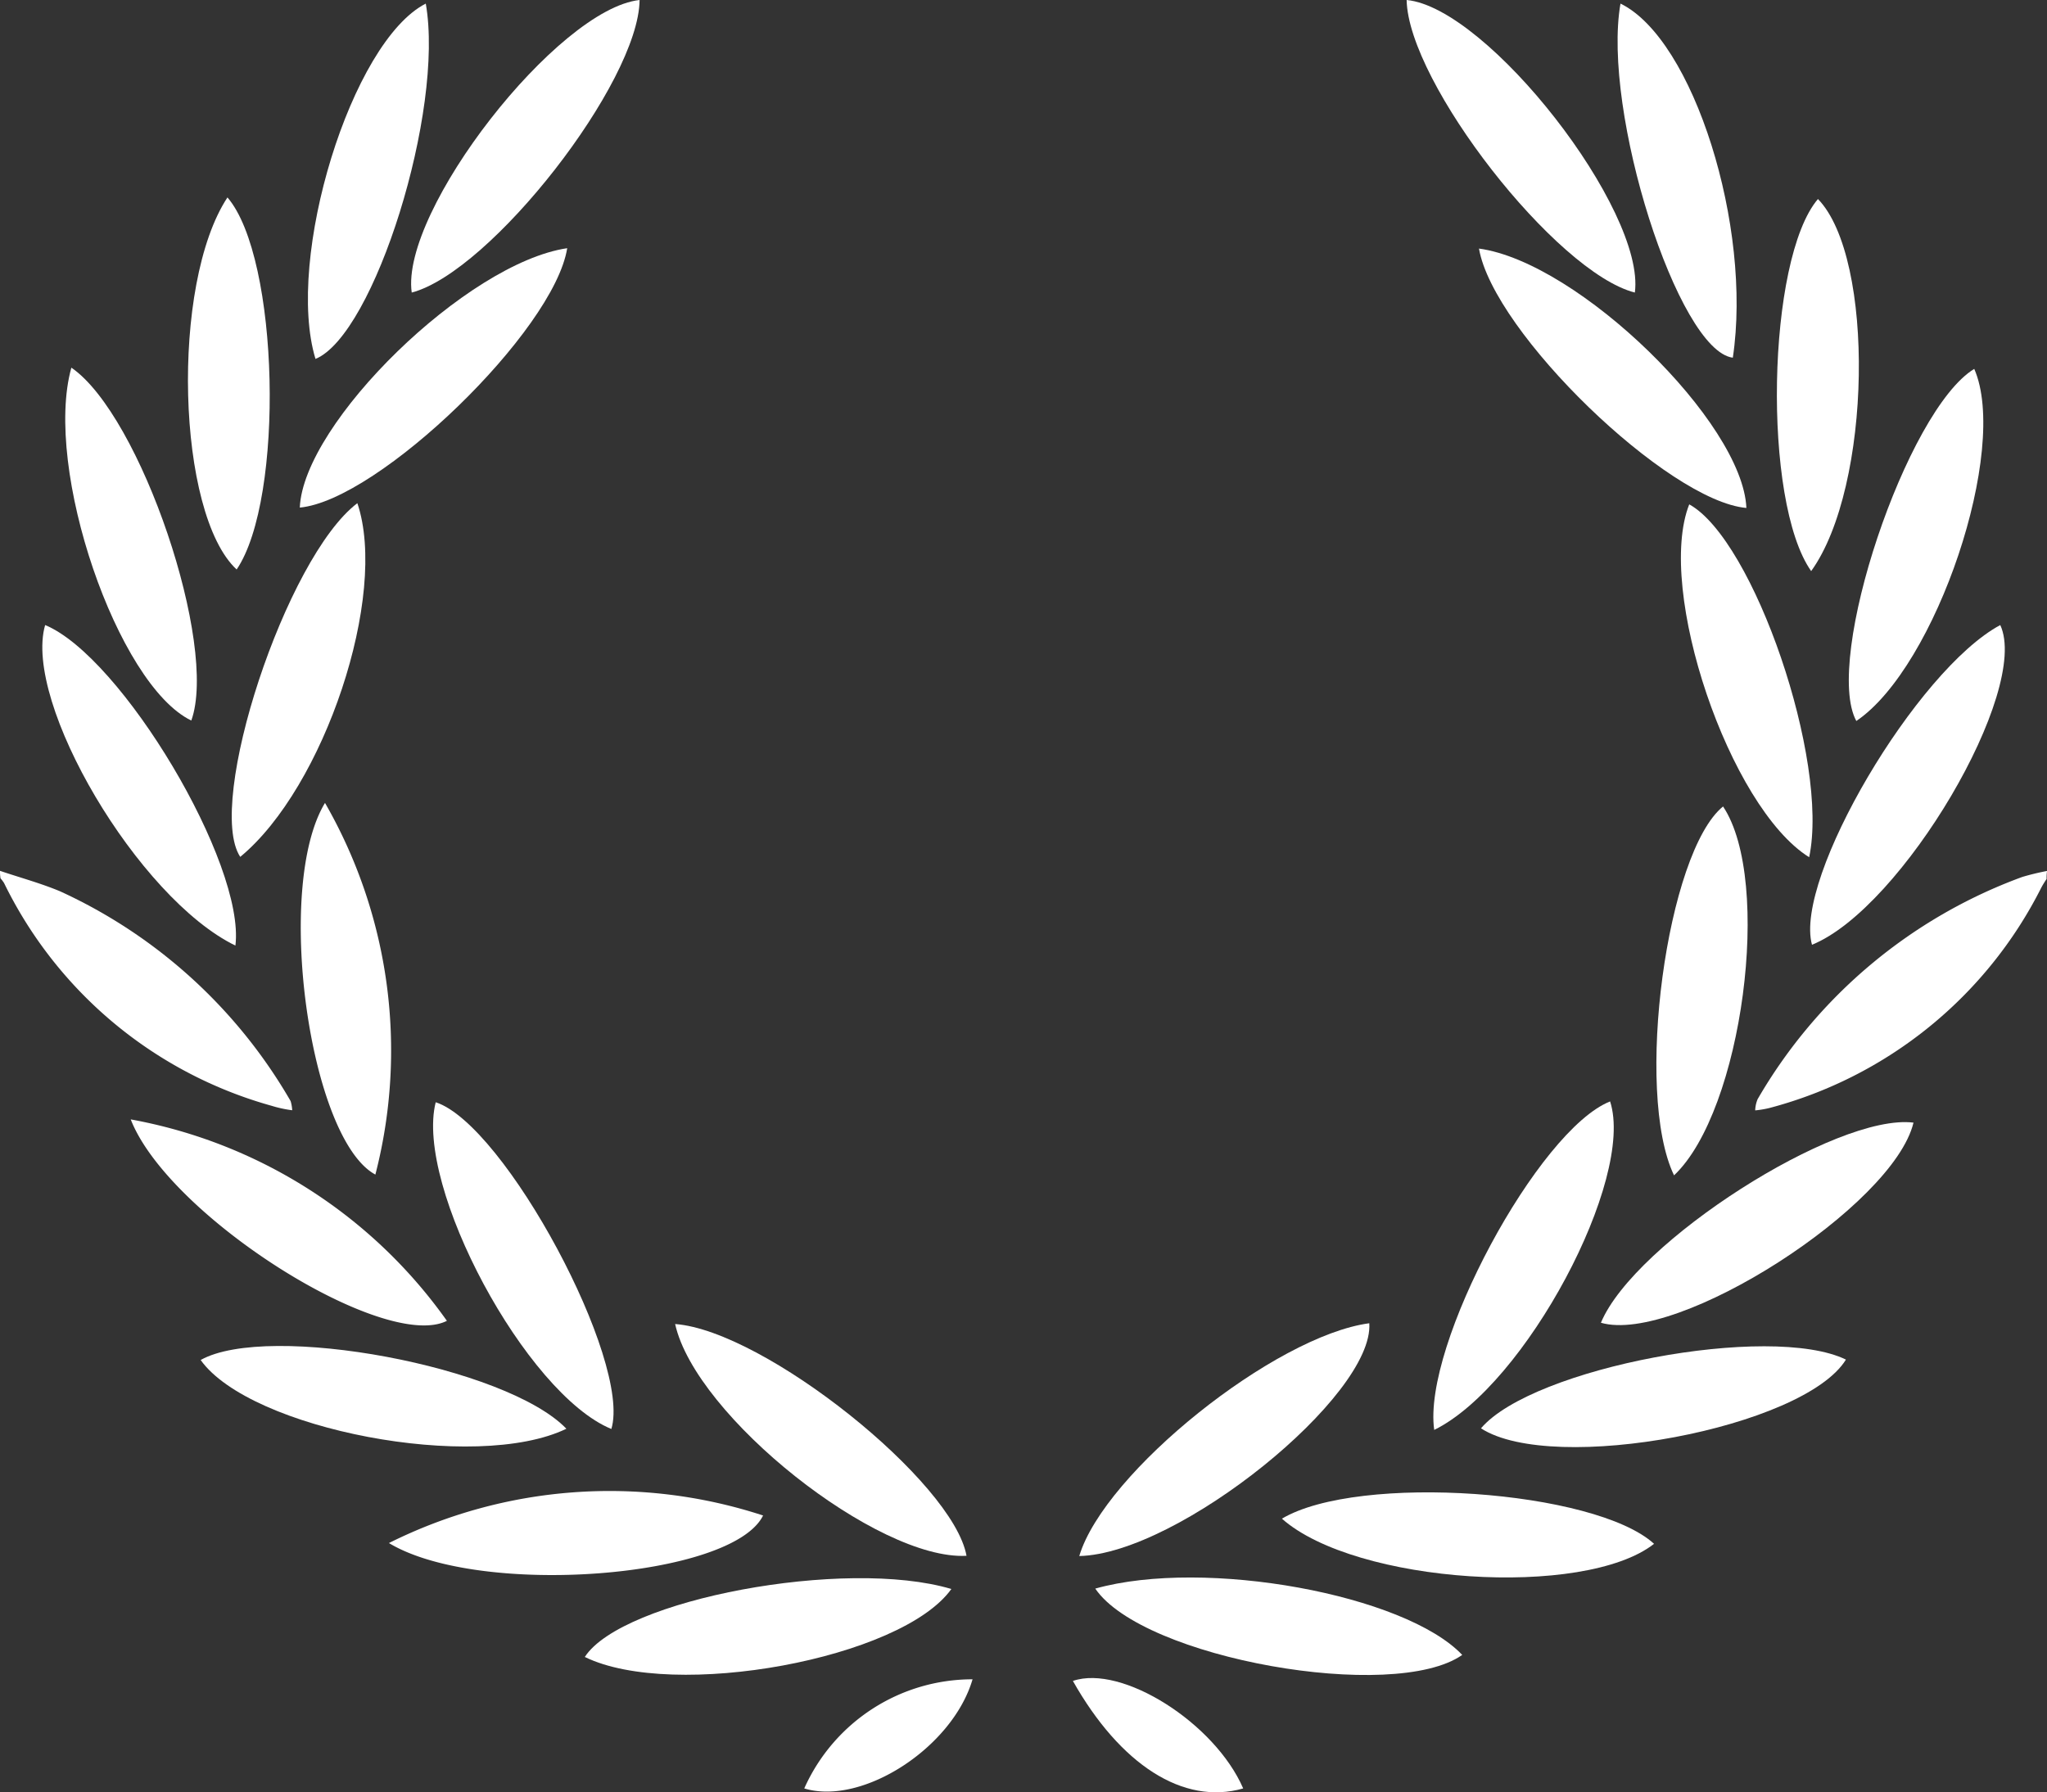
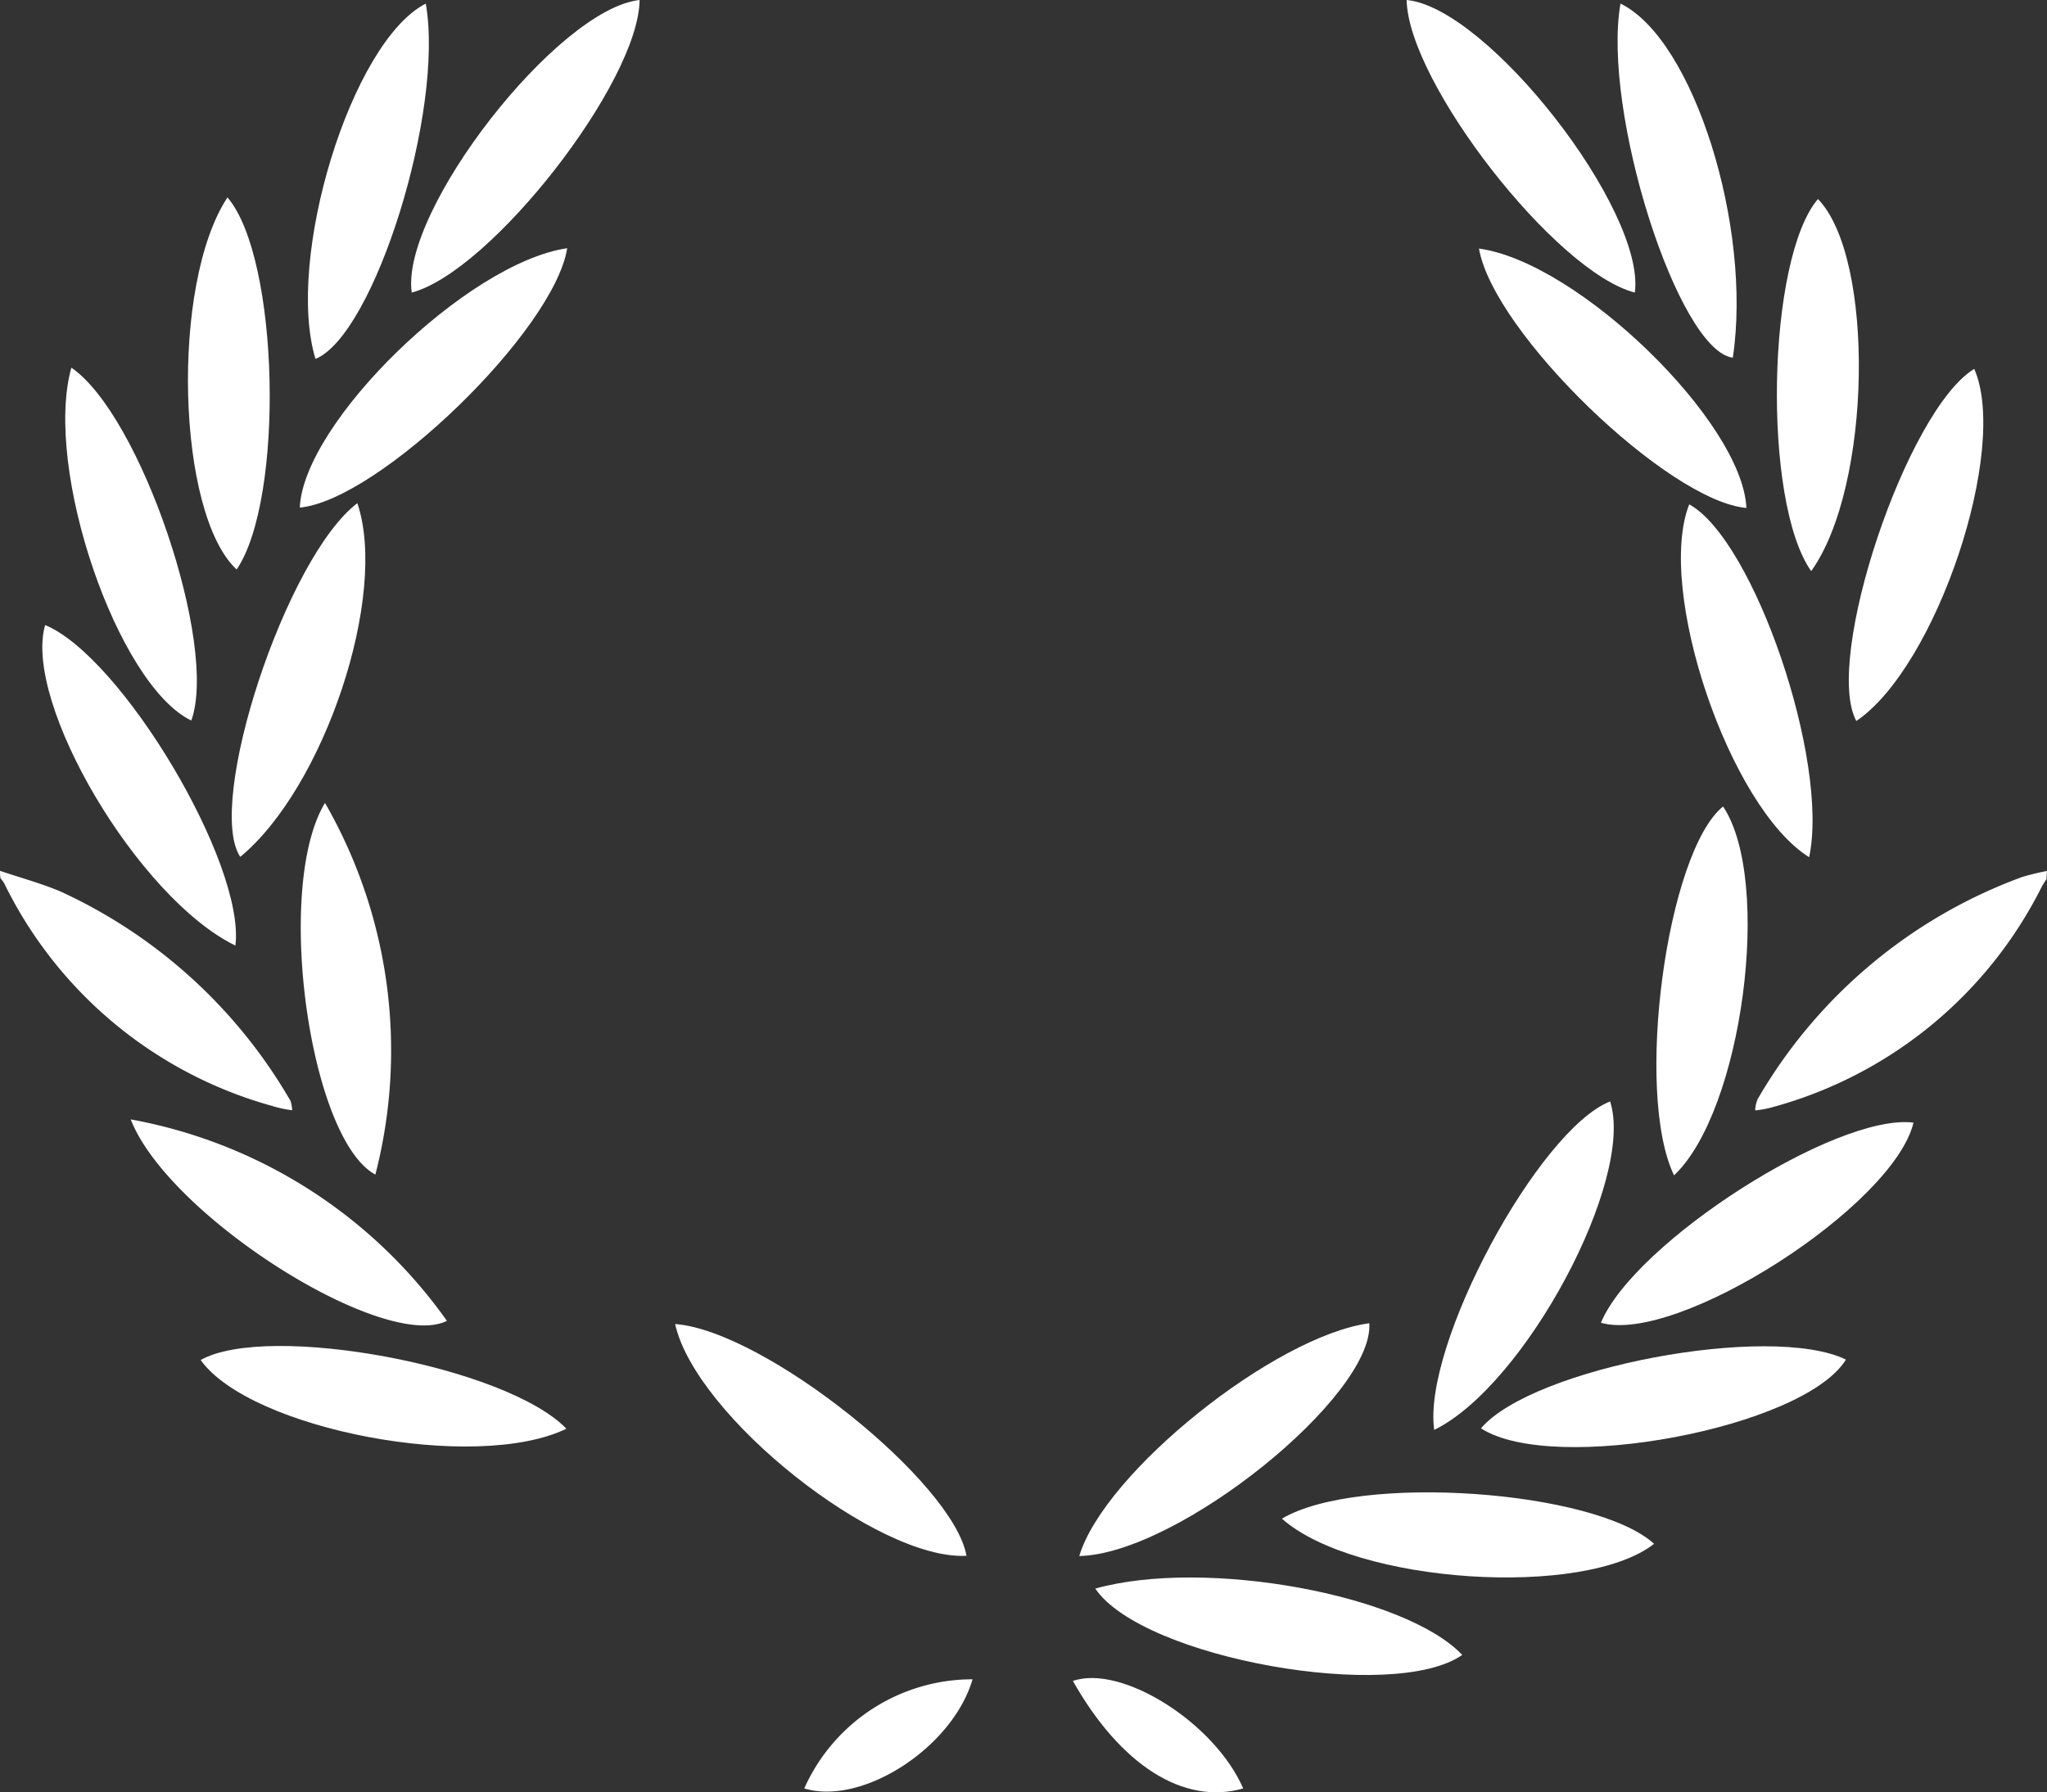
<svg xmlns="http://www.w3.org/2000/svg" viewBox="0 0 50.11 43.883">
  <rect x="0" y="0" width="50.11" height="43.883" fill="#333333" stroke="none" />
  <defs>
    <style>
      .cls-1 {
        fill: #fff;
      }
    </style>
  </defs>
  <g id="Gruppe_243" data-name="Gruppe 243" transform="translate(0)">
    <path id="Pfad_2520" data-name="Pfad 2520" class="cls-1" d="M446.233,218.1a2.37,2.37,0,0,0-.127.206,10.43,10.43,0,0,1-6.654,5.4,2.382,2.382,0,0,1-.352.059.766.766,0,0,1,.059-.274,12.422,12.422,0,0,1,6.478-5.441,6.089,6.089,0,0,1,.607-.147A1.31,1.31,0,0,0,446.233,218.1Z" transform="translate(-396.133 -196.578)" />
    <path id="Pfad_2521" data-name="Pfad 2521" class="cls-1" d="M0,217.9c.489.166.988.3,1.468.5a12.541,12.541,0,0,1,5.646,5.137.938.938,0,0,1,.039.225,2.944,2.944,0,0,1-.5-.108A10.39,10.39,0,0,1,.1,218.2a.921.921,0,0,0-.088-.117A1.124,1.124,0,0,1,0,217.9Z" transform="translate(0 -196.578)" />
    <path id="Pfad_2522" data-name="Pfad 2522" class="cls-1" d="M59.153,338.811c-2.221,1.076-7.74.02-8.953-1.683C51.854,336.2,57.686,337.285,59.153,338.811Z" transform="translate(-45.288 -303.829)" />
    <path id="Pfad_2523" data-name="Pfad 2523" class="cls-1" d="M370.5,338.878c1.262-1.487,7.085-2.583,8.934-1.683C378.406,338.868,372.271,340.023,370.5,338.878Z" transform="translate(-334.246 -303.906)" />
    <path id="Pfad_2524" data-name="Pfad 2524" class="cls-1" d="M445.347,58.91c-1.2-1.7-1.086-7.642.166-9.11C446.913,51.238,446.834,56.845,445.347,58.91Z" transform="translate(-401.01 -44.927)" />
    <path id="Pfad_2525" data-name="Pfad 2525" class="cls-1" d="M408.152,280.786c-.489,2.045-5.783,5.441-7.652,4.9C401.322,283.712,406.264,280.551,408.152,280.786Z" transform="translate(-361.31 -253.299)" />
-     <path id="Pfad_2526" data-name="Pfad 2526" class="cls-1" d="M108.408,275.8c1.693.548,4.8,6.341,4.3,8C110.619,282.943,107.889,277.855,108.408,275.8Z" transform="translate(-97.742 -248.812)" />
-     <path id="Pfad_2527" data-name="Pfad 2527" class="cls-1" d="M452.884,164.228c-.45-1.624,2.564-6.732,4.609-7.828C458.236,158,455.085,163.338,452.884,164.228Z" transform="translate(-408.527 -141.096)" />
    <path id="Pfad_2528" data-name="Pfad 2528" class="cls-1" d="M414.812,210.832c-.978-2.035-.176-7.916,1.2-9.032C417.229,203.62,416.486,209.256,414.812,210.832Z" transform="translate(-373.832 -182.054)" />
    <path id="Pfad_2529" data-name="Pfad 2529" class="cls-1" d="M75.847,200.9A12.162,12.162,0,0,1,77.08,210C75.465,209.129,74.6,202.955,75.847,200.9Z" transform="translate(-67.891 -181.241)" />
    <path id="Pfad_2530" data-name="Pfad 2530" class="cls-1" d="M320.7,374.05c1.879-1.116,7.672-.7,9.11.616C328.1,376.007,322.5,375.645,320.7,374.05Z" transform="translate(-289.319 -336.866)" />
-     <path id="Pfad_2531" data-name="Pfad 2531" class="cls-1" d="M155.273,395.156c-1.223,1.713-6.8,2.73-8.973,1.664C147.21,395.41,152.68,394.383,155.273,395.156Z" transform="translate(-131.984 -356.25)" />
    <path id="Pfad_2532" data-name="Pfad 2532" class="cls-1" d="M370,62.2c2.437.333,6.458,4.257,6.546,6.351C374.628,68.384,370.352,64.255,370,62.2Z" transform="translate(-333.795 -56.114)" />
    <path id="Pfad_2533" data-name="Pfad 2533" class="cls-1" d="M274,394.993c2.691-.753,7.584.147,8.983,1.624C281.31,397.792,275.164,396.706,274,394.993Z" transform="translate(-247.188 -356.097)" />
    <path id="Pfad_2534" data-name="Pfad 2534" class="cls-1" d="M358.606,283.643c-.294-2.075,2.554-7.349,4.306-8.043C363.528,277.5,360.837,282.548,358.606,283.643Z" transform="translate(-323.497 -248.632)" />
    <path id="Pfad_2535" data-name="Pfad 2535" class="cls-1" d="M32.7,280.1a12.144,12.144,0,0,1,7.74,4.932C38.914,285.8,33.63,282.478,32.7,280.1Z" transform="translate(-29.5 -252.692)" />
    <path id="Pfad_2536" data-name="Pfad 2536" class="cls-1" d="M423.655,134.84c-1.957-1.223-3.758-6.556-2.936-8.64C422.3,127.071,424.154,132.472,423.655,134.84Z" transform="translate(-379.367 -113.851)" />
    <path id="Pfad_2537" data-name="Pfad 2537" class="cls-1" d="M15.322,164.248c-2.378-1.155-5.206-5.949-4.658-7.848C12.534,157.173,15.567,162.242,15.322,164.248Z" transform="translate(-9.559 -141.096)" />
    <path id="Pfad_2538" data-name="Pfad 2538" class="cls-1" d="M81.546,62.1c-.323,2.026-4.619,6.174-6.546,6.351C75.088,66.376,79.09,62.462,81.546,62.1Z" transform="translate(-67.661 -56.023)" />
-     <path id="Pfad_2539" data-name="Pfad 2539" class="cls-1" d="M97.3,374.476a12.081,12.081,0,0,1,9.159-.675C105.706,375.337,99.521,375.816,97.3,374.476Z" transform="translate(-87.779 -336.695)" />
    <path id="Pfad_2540" data-name="Pfad 2540" class="cls-1" d="M47.981,49.4c1.272,1.478,1.4,7.378.225,9.11C46.739,57.15,46.582,51.523,47.981,49.4Z" transform="translate(-42.413 -44.566)" />
    <path id="Pfad_2541" data-name="Pfad 2541" class="cls-1" d="M168.9,331.3c2.192.166,6.811,3.865,7.133,5.675C173.861,337.093,169.4,333.56,168.9,331.3Z" transform="translate(-152.373 -298.882)" />
    <path id="Pfad_2542" data-name="Pfad 2542" class="cls-1" d="M465.592,92.3c.861,1.967-.93,7.3-2.887,8.621C461.893,99.424,463.938,93.308,465.592,92.3Z" transform="translate(-417.263 -83.268)" />
    <path id="Pfad_2543" data-name="Pfad 2543" class="cls-1" d="M357.487,7.163C355.56,6.674,351.939,2.026,351.9,0,353.886.186,357.752,5.147,357.487,7.163Z" transform="translate(-317.466)" />
    <path id="Pfad_2544" data-name="Pfad 2544" class="cls-1" d="M270,336.8c.617-2.055,4.795-5.392,7.1-5.7C277.221,332.871,272.427,336.746,270,336.8Z" transform="translate(-243.58 -298.701)" />
    <path id="Pfad_2545" data-name="Pfad 2545" class="cls-1" d="M102.863,7.163c-.284-2,3.572-6.948,5.578-7.163C108.421,2.016,104.8,6.654,102.863,7.163Z" transform="translate(-92.784)" />
    <path id="Pfad_2546" data-name="Pfad 2546" class="cls-1" d="M61.047,125.9c.763,2.26-.812,6.967-2.867,8.66C57.319,133.258,59.3,127.221,61.047,125.9Z" transform="translate(-52.299 -113.58)" />
    <path id="Pfad_2547" data-name="Pfad 2547" class="cls-1" d="M16.5,92c1.7,1.164,3.6,6.8,2.936,8.64C17.629,99.769,15.809,94.466,16.5,92Z" transform="translate(-14.753 -82.998)" />
    <path id="Pfad_2548" data-name="Pfad 2548" class="cls-1" d="M404.744.9c1.791.871,3.229,5.47,2.75,8.67C406.153,9.4,404.284,3.532,404.744.9Z" transform="translate(-365.075 -0.812)" />
    <path id="Pfad_2549" data-name="Pfad 2549" class="cls-1" d="M79.9.9c.46,2.622-1.262,8.112-2.7,8.7C76.454,7.143,78.078,1.83,79.9.9Z" transform="translate(-69.477 -0.812)" />
    <path id="Pfad_2550" data-name="Pfad 2550" class="cls-1" d="M272.569,422.578c-1.468.421-3.014-.587-4.169-2.632C269.594,419.534,271.874,420.973,272.569,422.578Z" transform="translate(-242.136 -378.789)" />
    <path id="Pfad_2551" data-name="Pfad 2551" class="cls-1" d="M201.2,422.661a4.509,4.509,0,0,1,4.12-2.672C204.83,421.663,202.619,423.091,201.2,422.661Z" transform="translate(-181.512 -378.872)" />
  </g>
</svg>